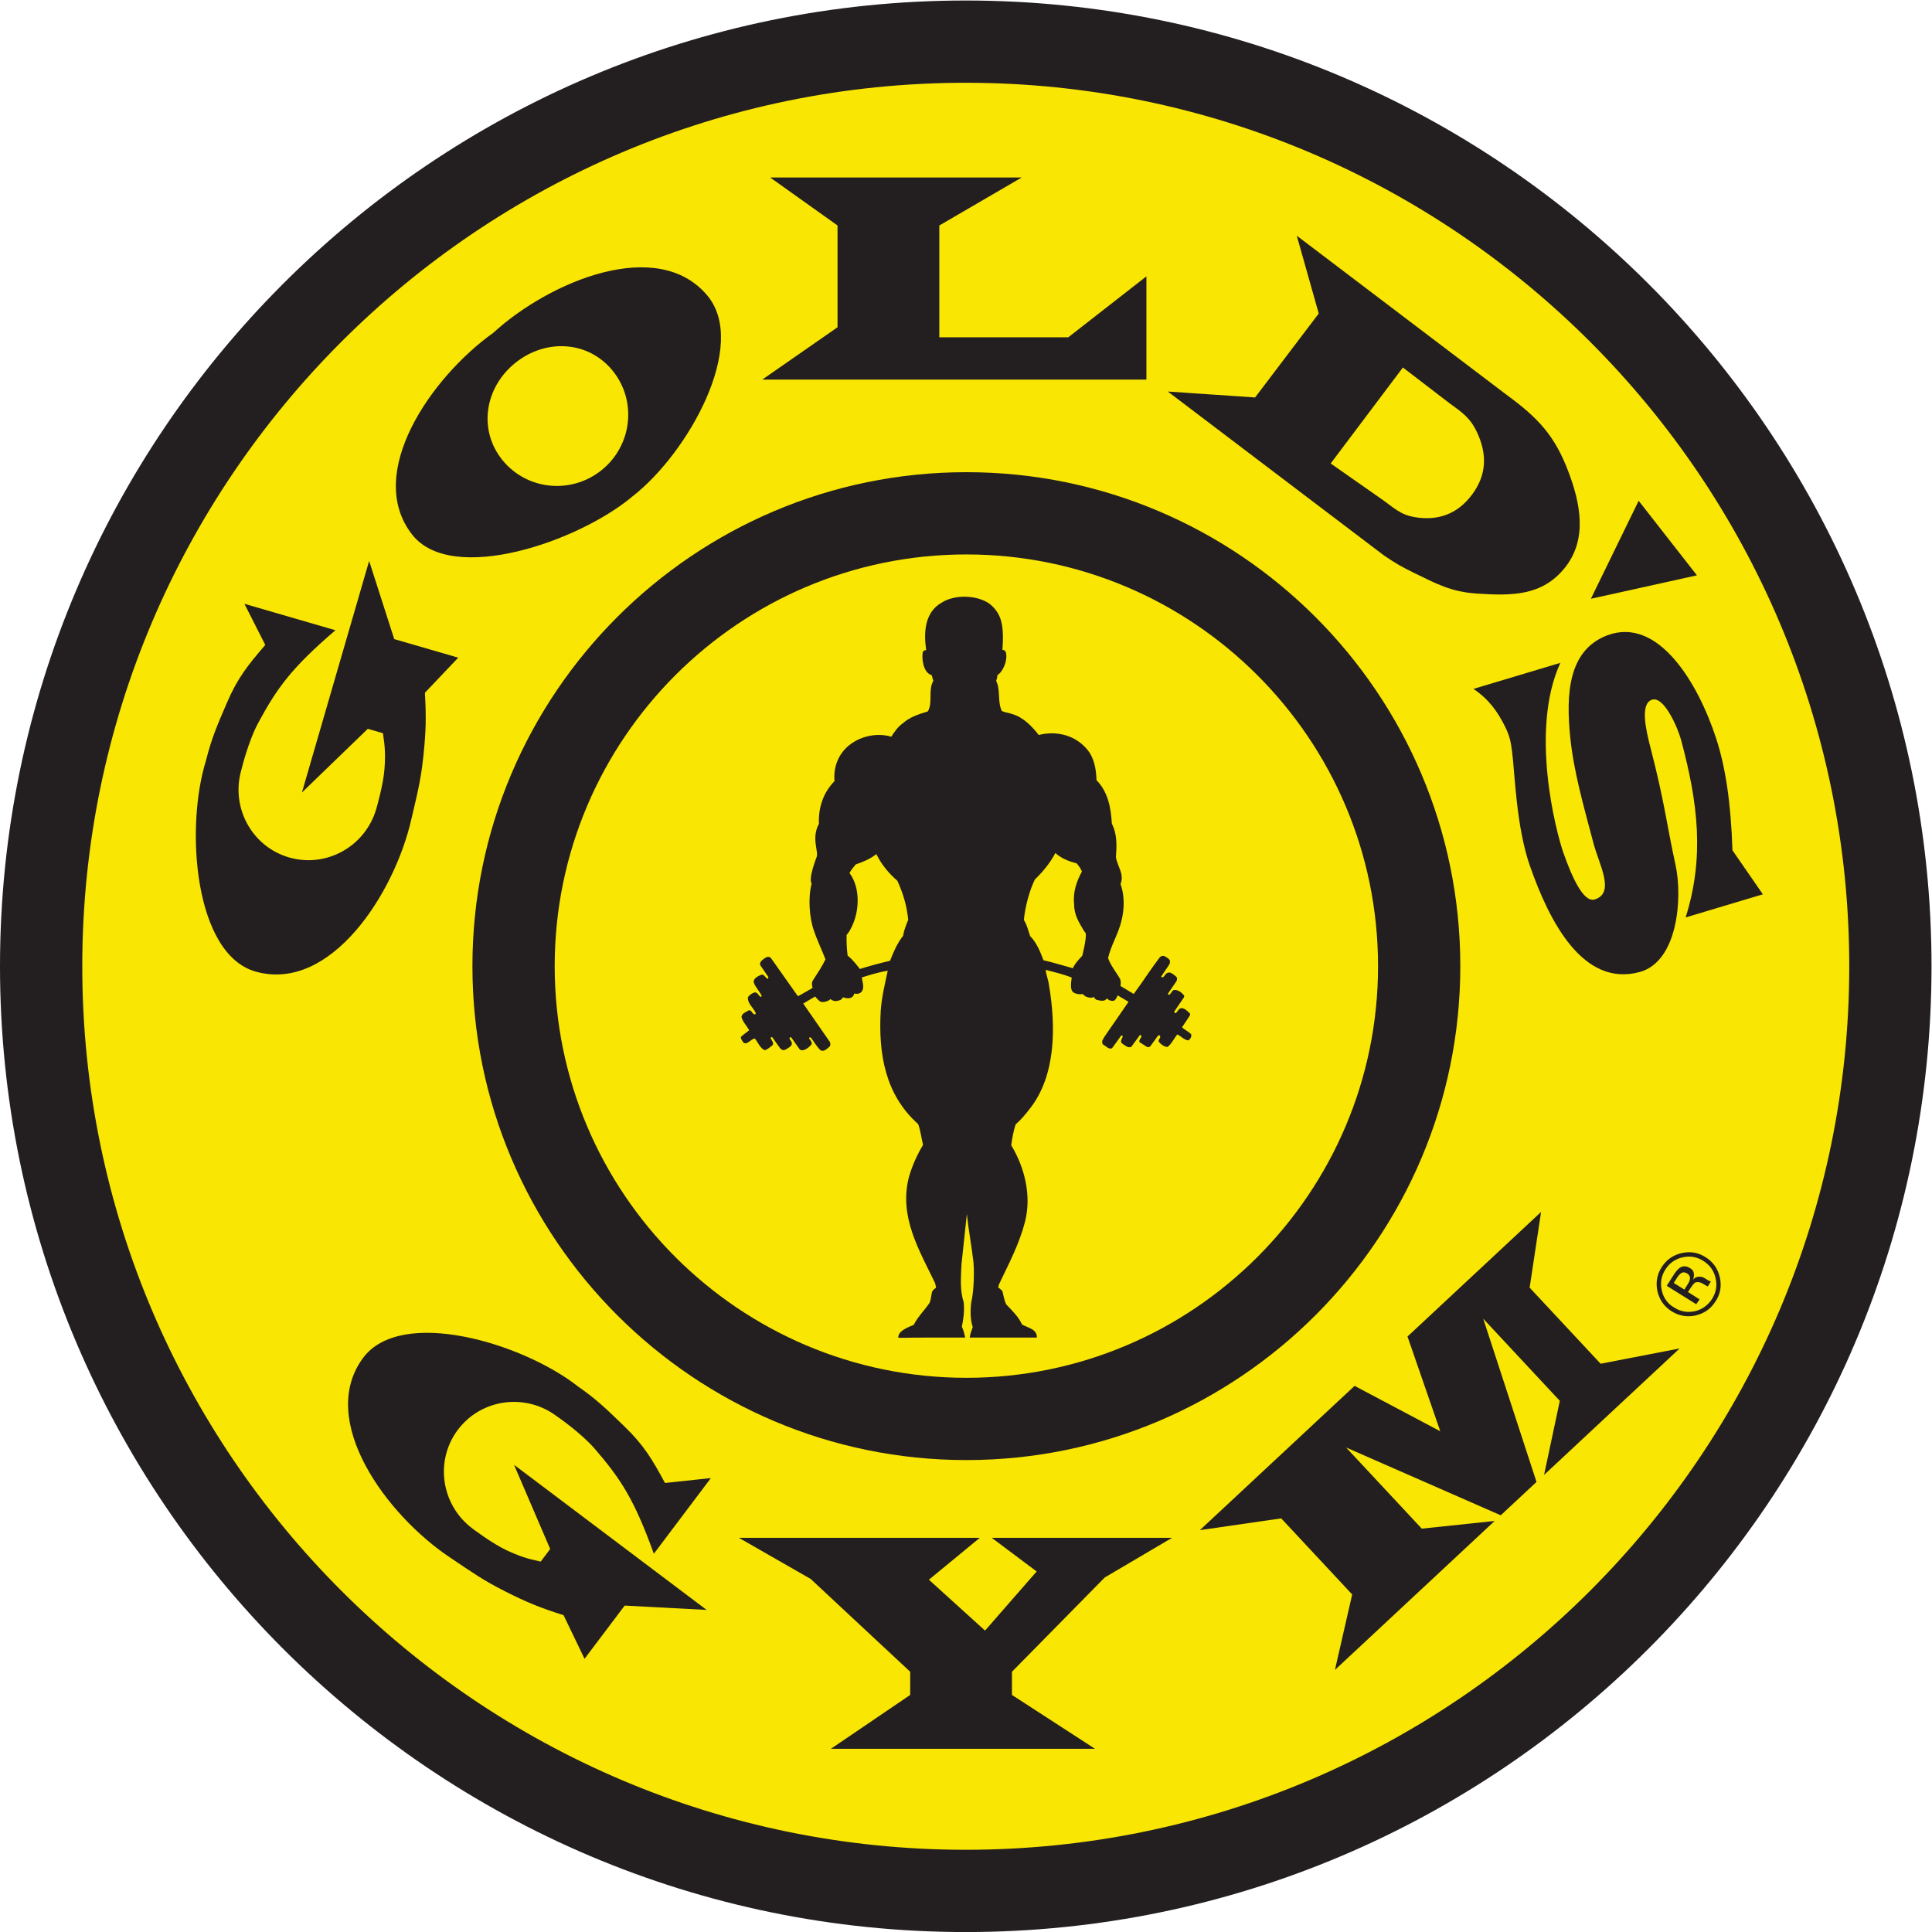
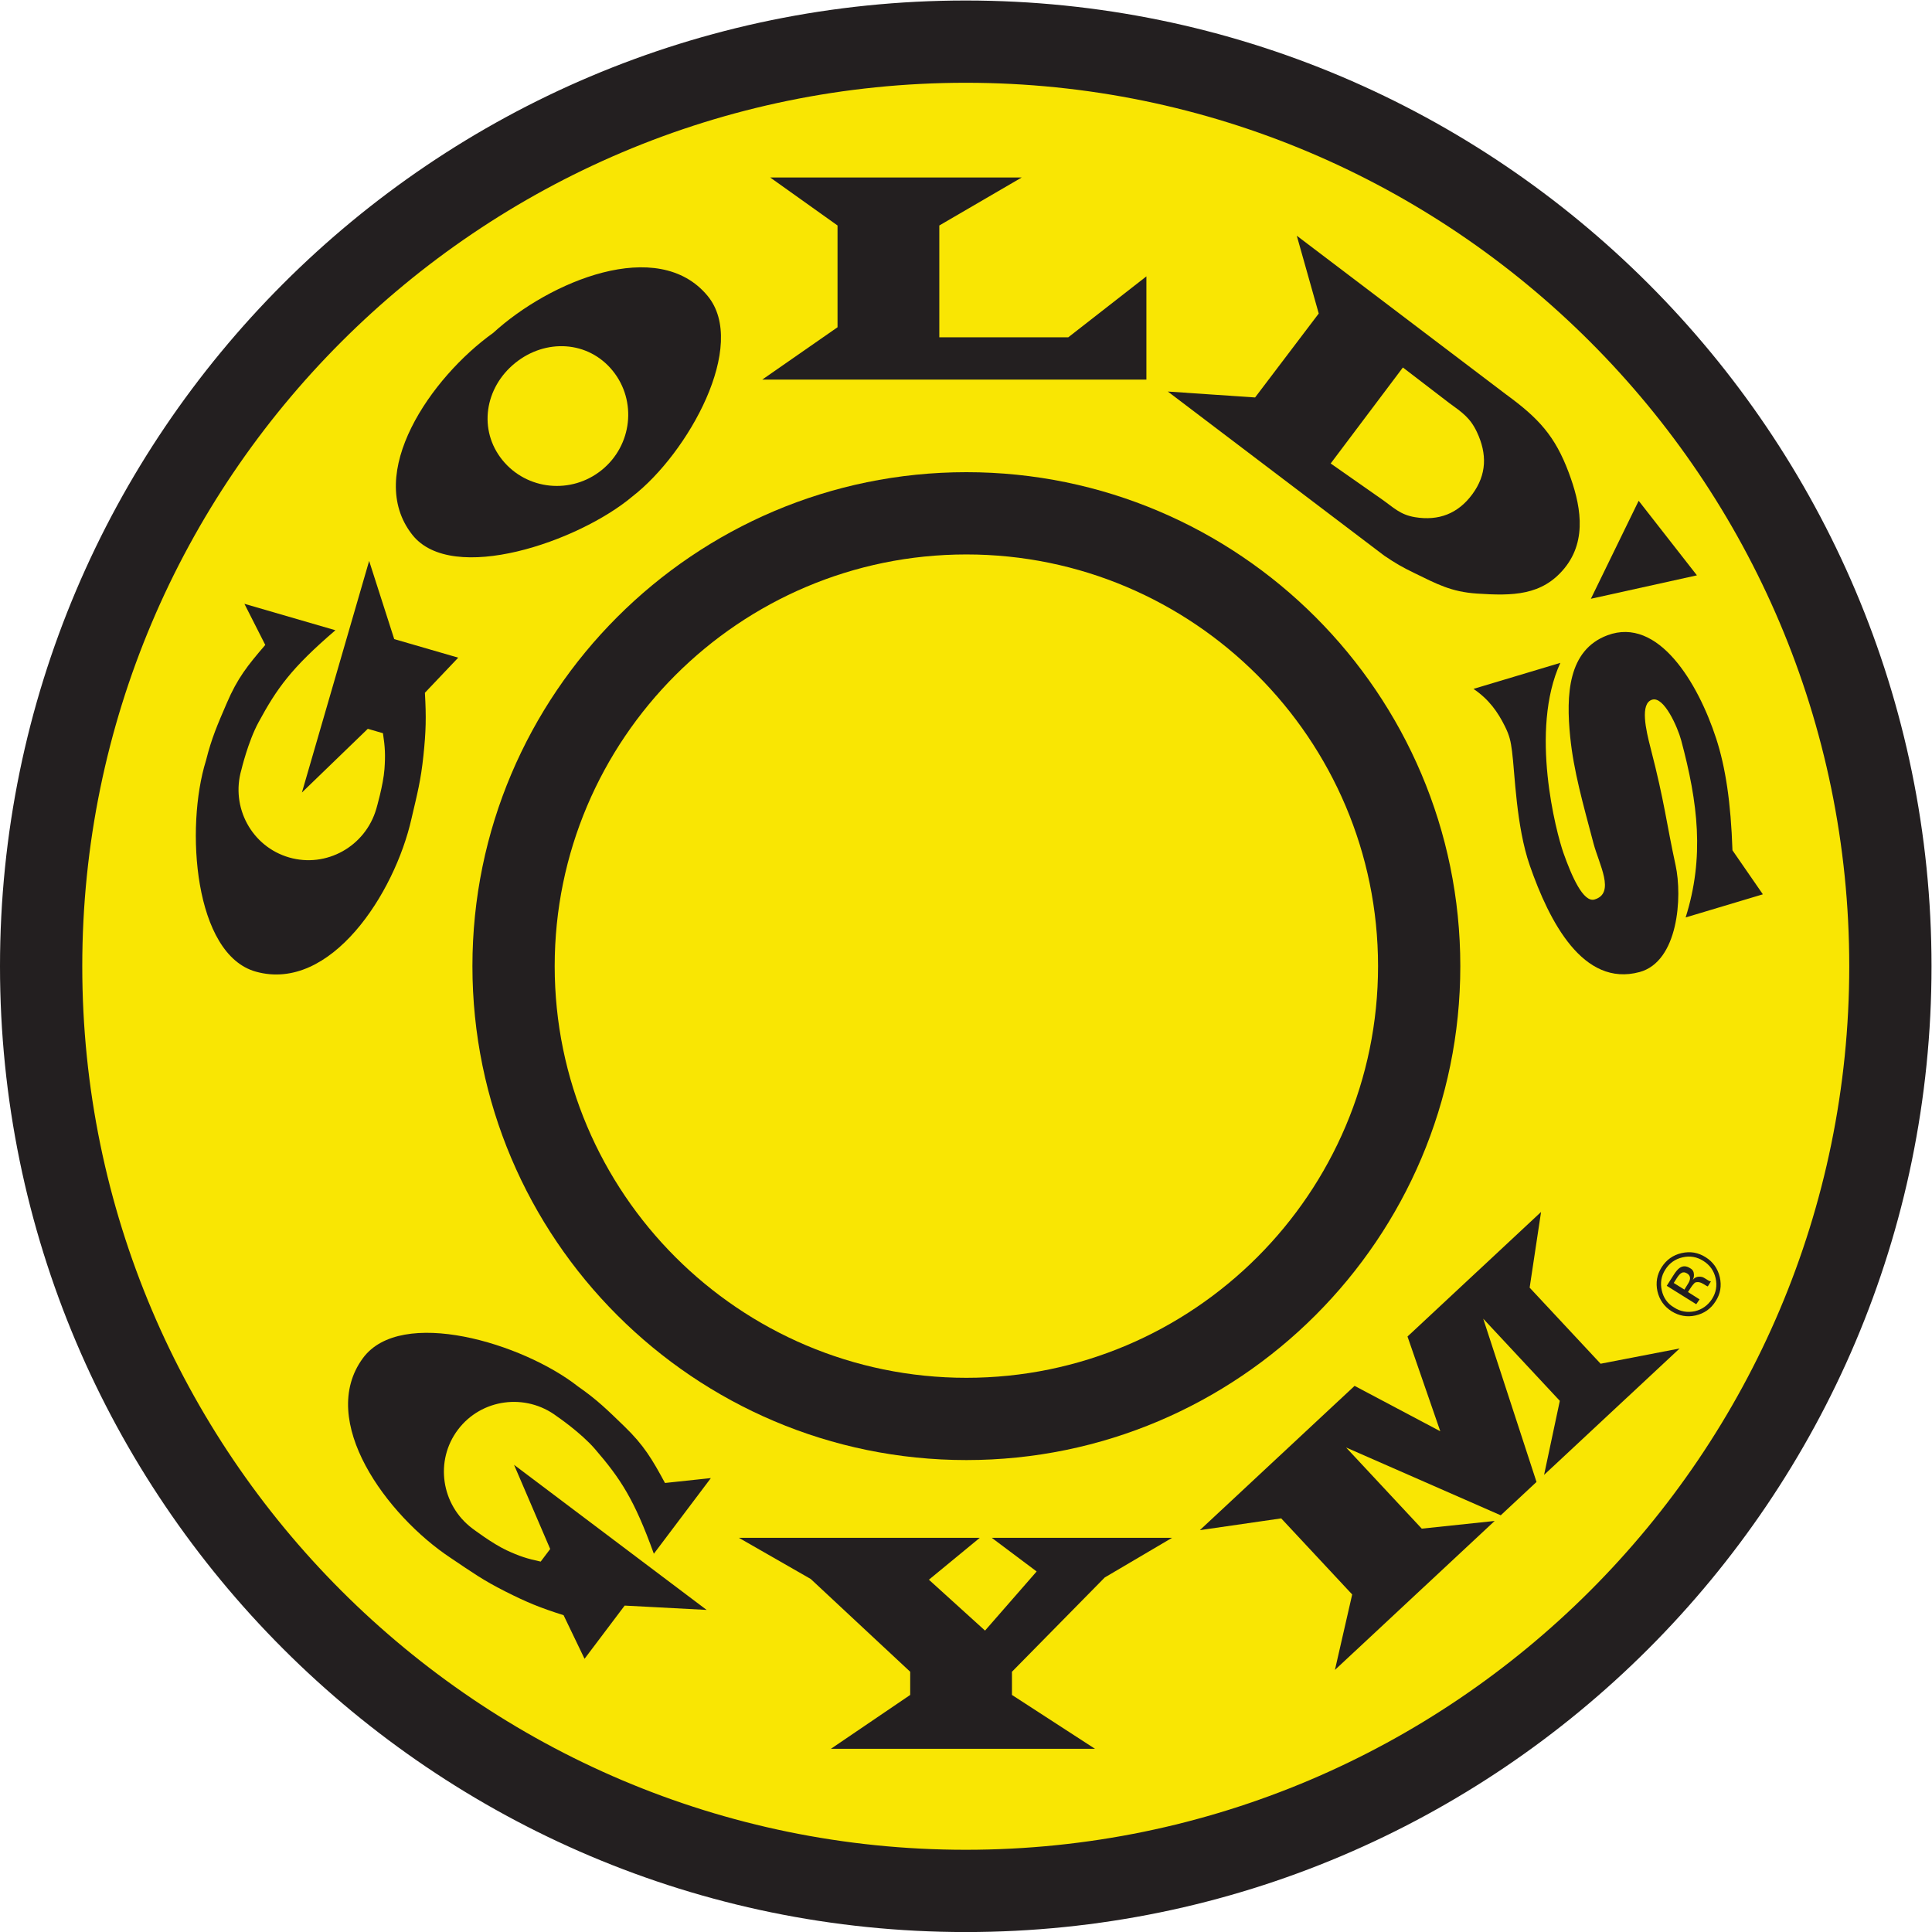
<svg xmlns="http://www.w3.org/2000/svg" viewBox="0 0 563.493 563.507" height="563.507" width="563.493" xml:space="preserve" id="svg2">
  <defs id="defs6" />
  <g transform="matrix(1.333,0,0,-1.333,0,563.507)" id="g10">
    <g transform="scale(0.1)" id="g12">
      <path id="path14" style="fill:#f9e603;fill-opacity:1;fill-rule:nonzero;stroke:none" d="M 15.699,2111.01 C 15.699,966.699 955.621,35.719 2110.93,35.719 c 1155.34,0 2095.28,930.98 2095.28,2075.291 0,1144.31 -939.94,2075.28 -2095.28,2075.28 C 955.621,4186.29 15.699,3255.32 15.699,2111.01" />
      <path id="path16" style="fill:#231f20;fill-opacity:1;fill-rule:nonzero;stroke:none" d="m 1218.44,1128.44 c 0,0 52.26,-35.51 83.44,-71.64 55.46,-64.46 85.54,-109.218 128.75,-229.07 L 1555.39,993.281 1455,982.582 c -28.32,52.378 -46.25,82.648 -89.06,124.058 -36.96,35.7 -59.22,57.89 -101.25,87.11 -120.86,95 -387.385,175.08 -470.588,62.03 -100.86,-136.95 52.382,-344.76 191.836,-437.108 48.282,-32.422 70.702,-48.672 119.532,-73.363 47.97,-24.219 76.4,-35.778 127.65,-52.028 l 45.86,-95.39 87.78,116.41 179.37,-9.461 -421.4,317.5 79.1,-184.219 -20.78,-27.57 c -29.96,6.398 -46.8,11.871 -74.57,24.758 -31.45,14.691 -75,47.742 -75,47.742 -68.48,51.558 -82.582,148.359 -31.53,216.089 51.1,67.81 148.01,80.94 216.49,29.3" />
      <path id="path18" style="fill:#231f20;fill-opacity:1;fill-rule:nonzero;stroke:none" d="m 926.426,2573.72 c 5.64,53.5 6.344,84.2 3.269,137.87 l 72.905,76.8 -140.037,40.61 -54.879,171.05 -147.098,-506.71 144.176,139.37 33.133,-9.6 c 4.664,-30.31 5.558,-47.94 3.335,-78.5 -2.535,-34.62 -17.91,-87.08 -17.91,-87.08 -23.941,-82.3 -109.371,-129.86 -190.871,-106.23 -81.504,23.64 -128.215,109.58 -104.277,191.89 0,0 14.625,61.52 37.336,103.5 40.504,74.76 71.656,118.76 168.371,201.69 l -199.113,57.84 45.66,-90.01 c -38.86,-45.12 -60.821,-72.62 -84.297,-127.39 -20.25,-47.15 -33.039,-75.9 -45.449,-125.58 -45.828,-146.68 -26.016,-424.27 109.207,-461.89 163.886,-45.63 303.676,171.43 340.406,334.68 13.184,56.56 20.379,83.34 26.133,137.69" />
      <path id="path20" style="fill:#231f20;fill-opacity:1;fill-rule:nonzero;stroke:none" d="m 1667.89,3396.84 h 840.46 v 225.82 l -170.89,-133.28 h -282.23 v 244.6 l 180.31,105.04 h -550.38 l 147.38,-105.04 v -222.65 l -164.65,-114.49" />
      <path id="path22" style="fill:#231f20;fill-opacity:1;fill-rule:nonzero;stroke:none" d="m 3435.65,2614.89 c 7.41,-73.92 27.71,-144.99 50.93,-232.75 12.22,-46.26 48.34,-109.09 2.44,-122.83 -24.8,-7.45 -50.2,51.09 -68.1,101.56 -15.97,45.09 -74.57,268.63 -6.84,416.15 l -190.05,-56.94 c 34.45,-23.37 53.56,-51.34 68.68,-81.73 10.3,-20.68 12.85,-32.91 15.69,-55.07 6.26,-48.04 8.91,-163.48 38.75,-249.44 42.86,-123.4 116.8,-266.71 240.17,-233.35 84.82,22.97 94.08,164.09 78.86,233.98 -20.11,92.34 -23.63,136.16 -54.66,256.16 -10.36,39.99 -23.59,97.71 3.45,105.85 26.27,7.85 56.18,-61.73 63.33,-88.26 37.03,-137.87 51.42,-256.33 9.93,-388.23 l 168.97,50.61 -66.53,96.29 c -3.47,104.56 -15.24,182.06 -35.65,244.68 -39.64,121.63 -126.77,267.29 -237.91,225.81 -86.58,-32.37 -90.73,-130.58 -81.46,-222.49" />
      <path id="path24" style="fill:#231f20;fill-opacity:1;fill-rule:nonzero;stroke:none" d="m 3221.52,3146.02 c -31.25,-42.5 -73.6,-58.87 -125.63,-50.24 -33.16,5.55 -46.56,21.25 -75.58,41.37 l -108.75,76.13 158,210 101.25,-77.65 c 28.56,-20.71 45.94,-32.43 60.59,-63.36 22.77,-48.17 21.72,-93.36 -9.88,-136.25 z m 210.84,47.51 c -29.86,79.69 -65.51,118.56 -136.46,170.37 l -179.59,136.17 -278.92,211.55 48.04,-170.24 -139.26,-183.67 -190.95,12.95 301.08,-228.34 172.44,-130.75 c 24.51,-16.63 39.07,-25.02 65.68,-37.95 50.59,-24.68 80.96,-41.2 137.07,-45.01 77.64,-5.19 142.43,-4.8 191.65,55.45 51.7,63.33 33.96,143.48 9.22,209.47" />
      <path id="path26" style="fill:#231f20;fill-opacity:1;fill-rule:nonzero;stroke:none" d="m 3585.43,3131.64 -104.54,-214.41 231.99,51.28 -127.45,163.13" />
      <path id="path28" style="fill:#231f20;fill-opacity:1;fill-rule:nonzero;stroke:none" d="m 3346.89,1409.96 24.98,165.59 -292.23,-272.52 71.74,-207.31 -187.52,99.32 -338.55,-315.681 178,25.762 155.3,-166.492 -37.76,-165.109 349.53,325.968 -159.53,-16.828 -165.58,177.56 338.38,-148.349 78.28,72.961 -116.6,357.218 167.59,-179.76 -34.43,-162 296.6,276.62 -172.91,-33.41 -155.29,166.46" />
      <path id="path30" style="fill:#231f20;fill-opacity:1;fill-rule:nonzero;stroke:none" d="m 2268.2,788.949 -112.93,-129.359 -122.8,111.332 111.33,91.68 h -527.16 l 157.18,-90.043 217.7,-203.028 V 518.789 L 1818.03,400.941 h 577.9 l -181.74,117.848 v 50.742 l 203.03,206.289 147.31,86.782 h -394.54 l 98.21,-73.653" />
      <path id="path32" style="fill:#231f20;fill-opacity:1;fill-rule:nonzero;stroke:none" d="m 1316.68,3198.98 c -66.64,-53.98 -163.95,-44.21 -217.38,21.72 -53.36,65.94 -38.83,158.4 27.81,212.35 66.64,53.98 160.08,48.98 213.52,-16.96 53.39,-65.93 42.65,-163.16 -23.95,-217.11 z m -237.55,300 C 942.961,3401.79 796.711,3190.54 902.254,3057.1 c 87.109,-110.04 364.376,-14.84 481.836,84.3 121.41,94.26 253.56,330.62 164.02,438.75 -108.55,131.01 -345.62,31.83 -468.98,-81.17" />
      <path id="path34" style="fill:#231f20;fill-opacity:1;fill-rule:nonzero;stroke:none" d="m 180,2113.12 c 0,1065.93 867.18,1933.13 1933.09,1933.13 1065.92,0 1933.12,-867.2 1933.12,-1933.13 C 4046.21,1047.21 3179.01,180 2113.09,180 1047.18,180 180,1047.21 180,2113.12 Z m -180,0 C 0,947.949 947.926,0 2113.09,0 3278.27,0 4226.21,947.949 4226.21,2113.12 4226.21,3278.3 3278.27,4226.25 2113.09,4226.25 947.926,4226.25 0,3278.3 0,2113.12" />
      <path id="path36" style="fill:#231f20;fill-opacity:1;fill-rule:nonzero;stroke:none" d="m 1213.67,2113.44 c 0,496.69 404.09,900.78 900.78,900.78 496.67,0 900.74,-404.09 900.74,-900.78 0,-496.66 -404.07,-900.74 -900.74,-900.74 -496.69,0 -900.78,404.08 -900.78,900.74 z m -180,0 c 0,-595.92 484.84,-1080.74 1080.78,-1080.74 595.93,0 1080.74,484.82 1080.74,1080.74 0,595.94 -484.81,1080.78 -1080.74,1080.78 -595.94,0 -1080.78,-484.84 -1080.78,-1080.78" />
      <path id="path38" style="fill:#231f20;fill-opacity:1;fill-rule:nonzero;stroke:none" d="m 3679.55,1442.35 c -3.5,-1.79 -7.17,-5.9 -11.16,-12.33 l -6.23,-9.8 23.34,-14.53 6.35,10.32 c 3.24,4.82 5.1,8.71 5.64,11.72 1.19,5.64 -0.91,9.96 -5.71,13.12 -4.69,2.97 -8.9,3.4 -12.23,1.5 z m -18.13,-5.46 c 5.02,7.99 9.63,13.41 13.59,16.19 6.88,4.9 14.65,4.76 22.69,-0.39 6.69,-3.5 8.45,-8.42 8.68,-14.39 0.05,-3.16 -0.28,-6.97 -2.59,-11.49 3.47,4.61 8.08,6.89 13.07,7.08 4.93,0.35 9.19,-0.75 12.21,-2.79 l 4.86,-2.95 c 1.46,-0.97 2.98,-2.03 4.87,-3.02 1.81,-0.7 3.04,-1.37 3.75,-1.33 l 1.06,-0.03 -6.84,-11.02 c -0.33,-0.03 -0.45,0.12 -0.88,0.17 -0.14,0.12 -0.37,0.28 -0.72,0.33 l -2.15,1.12 -5.1,3.16 c -7.62,4.69 -13.63,5.76 -19.53,3.31 -1.48,-1.54 -5.21,-5.23 -9.12,-11.32 l -5.92,-9.12 25.37,-16.11 -7.3,-10.6 -64.55,40.28 z m -25.45,-32.8 c 3.63,-16.27 12.48,-29.12 26.69,-37.32 13.97,-9.24 29.1,-11.82 45.75,-8.42 15.87,3.86 28.38,12.81 37.44,26.68 9.04,14.2 11.66,29.44 7.95,45.66 -3.79,16.45 -12.77,28.97 -26.91,37.8 -14.1,8.9 -28.93,11.54 -45.28,7.81 -16.28,-3.68 -28.92,-12.6 -37.81,-26.76 -8.96,-13.95 -11.52,-29.23 -7.83,-45.45 z m 126.97,28.77 c 4.35,-18.91 1.38,-36.6 -9.1,-52.64 -10.34,-16.5 -24.94,-26.77 -44.08,-31.14 -18.33,-4.07 -36.09,-0.98 -52.52,9.35 -16.29,10.53 -26.29,24.8 -30.72,43.56 -4.1,18.74 -1.12,36.36 9.16,52.63 10.47,16.35 25,26.72 43.75,30.96 18.96,4.29 36.11,1.34 52.46,-8.97 16.42,-10.25 26.66,-24.98 31.05,-43.75" />
-       <path id="path40" style="fill:#231f20;fill-opacity:1;fill-rule:nonzero;stroke:none" d="m 2367.84,2135.85 c 0,0 -16.63,-16.5 -20.36,-26.99 -21.54,5.8 -42.61,12.48 -64.33,17.46 -7.19,19.23 -15.29,38.91 -29.16,52.78 0,0 -2.58,8.38 -6.33,19.56 -3.05,9.07 -7.46,15.97 -7.46,15.97 3.09,29.79 11.64,62.16 23.89,88.1 18.28,17.82 34.12,37.19 45.04,58.22 13.53,-12.16 29.55,-18.27 46.38,-22.49 5.04,-5.49 8.99,-11.47 11.74,-17.91 -11.56,-21.68 -20.1,-44.94 -16.99,-72.14 -0.31,-22.62 11.09,-40.53 22.03,-58.65 1.15,-1.82 2.34,-2.77 3.22,-4.14 2.31,-12.29 -7.67,-49.77 -7.67,-49.77 z m -386.74,63.22 c -4.08,-11.36 -5.08,-19.29 -5.08,-19.29 -13.2,-16.64 -21.04,-35.55 -28.52,-54.59 -22.35,-5.35 -44.39,-11.16 -66.1,-17.95 -2.93,3.71 -15.73,21.12 -26.76,29.1 -1.97,14.55 -2.63,30.06 -2.3,45.11 1.79,2.86 4.3,5.26 5.97,8.21 l 0.44,0.59 3.26,6.1 c 18.61,34.78 21.38,87.83 -3.26,120.79 3.4,6.81 8.64,12.92 13.71,18.91 16.01,5.49 31.49,11.8 45.04,22.5 10.27,-21.36 26.6,-41.77 45.85,-58.22 12.35,-26.76 21.05,-55.1 23.83,-85.88 -0.87,-1.36 -3.43,-7.89 -6.08,-15.38 z m 625.17,-234.57 c -6.19,6.29 -14.02,9.08 -19.9,15.2 l 16.8,25.27 c 0,0 0.64,0.61 0.72,2.56 0.1,1.86 -0.72,2.73 -0.72,2.73 -5.06,5.02 -10.8,11.02 -18.44,11.33 -5.74,-0.82 -7.85,-7.28 -11.76,-10.84 h -1.95 c -1.11,0.82 -1.93,1.96 -1.64,3.4 l 20.88,30.7 c 0,0 0.82,1.18 0.82,2.62 0,1.47 -0.82,2.36 -0.82,2.36 -5.53,6.63 -13.71,12.78 -22.38,11.31 -4.52,-2.75 -6.96,-10.58 -10.55,-10.48 -2.19,1.21 -1.51,1.62 -1.66,2.75 l 18.5,27.17 c 1.69,3.61 2.07,7.59 -1.2,10.33 -6.21,4.63 -12.73,12.19 -20.76,6.62 -3.4,-2.77 -4.86,-7.75 -8.94,-8.89 -0.98,0.32 -2.13,1.45 -2.43,2.27 l 13.36,19.86 c 2.95,4.54 7.15,9.07 5.41,15.05 -1.97,4.85 -7.4,6.48 -11.31,9.39 -3.39,1.58 -7.46,0.45 -10.29,-1.96 -20.02,-26.15 -37.81,-54.31 -57.4,-80.66 l -29.12,17.48 c 0,0 0.82,2.62 0.78,6.66 -0.1,2.38 -0.1,3.89 -0.86,6.39 -0.68,5.88 -21.21,30.09 -26.89,47.87 4.62,20.77 14.55,39.59 22.16,59.26 12.25,30.86 16.84,70.12 5.06,102.82 8.97,22.44 -7.5,39.27 -10.1,59.31 1.94,25.39 2.84,49.38 -8.9,72.91 -1.95,34.91 -8.54,69.65 -33.54,94.99 -0.91,24.9 -4.88,48.66 -20.72,67.62 -25.92,30.86 -66.72,41.21 -105.76,31.32 -14.84,19.23 -33.81,38.5 -56.78,45.45 -7.67,2.93 -16.31,3.52 -23.81,6.92 -10.15,20.53 -2.34,45.35 -12.46,65.89 1.45,4.03 2.5,8.02 2.5,12.56 11.8,7.12 23.01,30.97 18.83,49.88 -2.58,5.03 -4.18,5.17 -7.66,5.48 1.74,25.58 3.11,56.81 -8.96,78.49 -5.86,10.34 -13.95,19.37 -24.06,25.5 -27.82,16.17 -72.66,16.99 -99.89,-0.61 -37.18,-20.86 -39.64,-65.01 -33.94,-103.65 -2.58,-0.96 -4.27,0.14 -7.17,-3.85 -2.6,-8.26 -1.84,-44.94 19.25,-51.24 l 3.6,-12.47 c -11.92,-20.22 -0.5,-47.07 -12.09,-66.79 -18.78,-5.81 -39.15,-11.93 -54.5,-25.85 -11.1,-7.74 -18.92,-19.22 -25.43,-29.55 -27.73,8.38 -59.24,2.71 -82.27,-11.66 -30.52,-18.6 -45.03,-50.93 -41.94,-85.39 -24.81,-25.66 -35.44,-57.54 -34.12,-93.35 -17.38,-32.7 0.18,-60.59 -5.19,-73.42 0,0 -18.69,-46.96 -10.68,-57.67 -8.17,-29.75 -5.34,-74.87 5.27,-103.64 6.98,-21.17 17.06,-41.12 24.92,-61.98 -7.33,-15.43 -17.12,-29.9 -26.47,-44.49 -0.88,-1.37 -2.4,-3.48 -2.97,-6.87 -0.61,-3.4 1.21,-11.22 1.21,-11.22 l -30.5,-17.46 h -1.99 l -58.76,83.13 -2.76,1.89 c -5.06,1.82 -8.82,-1.27 -12.58,-3.84 -4.41,-3.28 -10.12,-7.75 -7.83,-13.93 l 17.29,-25.23 c 0.35,-1.29 1.17,-3.56 -0.81,-4.36 -5.37,0.98 -6.84,9.55 -13.69,8.87 -6.88,-2.91 -17.15,-7.07 -17.33,-16.14 3.45,-11.15 13.07,-19.72 17.65,-30.39 0.15,-1.64 -2.13,-2.38 -3.45,-1.44 -4.06,3.22 -5.86,9.53 -11.75,9.2 -5.71,-1.45 -11.24,-5.49 -14.81,-10.32 -1.5,-13.26 10.42,-21.83 15.95,-32.67 1.18,-1.13 1.18,-3.89 0,-4.98 -7.16,-1.29 -7.03,10.64 -14.5,8.57 -5.72,-3.75 -14.84,-6.33 -15.65,-14.39 2.76,-11 11.69,-19.24 16.78,-29.14 -5.85,-4.85 -12.56,-9.06 -17.91,-14.42 -1.01,-3.51 1.44,-5.78 2.76,-8.53 7.48,-14.53 18.41,4.06 27.38,5.02 7.53,-8.44 11.28,-21.19 21.87,-25.55 6.06,1.27 10.63,6.11 15.68,9.71 6.85,5.51 -1.63,11.48 -2.77,17.48 0.98,1.11 2.3,2.07 3.59,1.11 l 17.63,-24.76 4.71,-3.27 c 5.73,-1.07 9.98,3.27 14.57,5.84 3.74,2.27 7.47,6.53 5.35,11.31 -0.64,3.77 -6.99,6.82 -3.42,10.88 0.83,-0.19 1.97,0.33 2.6,-0.37 l 18.46,-26 3.58,-2.24 c 8.83,-0.49 16.34,6.42 22.38,12.75 2.1,5.82 -3.43,9.38 -5.54,13.91 0.79,2.38 3.42,2.09 4.74,0.47 6.66,-9.03 12.06,-18.93 20.37,-26.82 8.02,-4.71 14.71,3.71 20.73,8.58 1.16,3.02 1.16,6.13 0,9.21 l -58.43,84.24 26.03,15.41 c 0,0 7.94,-10.1 12.69,-11.66 7.66,-2.38 19.96,3.89 20.66,6.08 2.11,-1.76 7.65,-5.43 14.58,-4.12 9.78,1.83 10.2,4.1 13.05,7.93 0,0 7.45,-2.66 12.85,-2.09 2.94,0.37 10.2,2.03 11.8,10.44 0,0 8.88,-2.77 14.77,2.58 8.8,8.24 3.12,21.99 1.7,32.46 18.6,5.84 37.54,11.84 56.79,14.69 -6.17,-28.42 -13.04,-56.74 -15.32,-86.74 -5.54,-95.6 9.95,-184.67 81.88,-248.81 5.26,-14.35 7.04,-30.23 10.63,-45.43 -12.89,-21.95 -23.51,-44.92 -30.51,-69.33 -23.38,-87.46 22.83,-161.99 57.11,-233.58 l 1.97,-9.7 c 0,0 -4.78,-2.97 -7.82,-6.96 -2.27,-2.99 -2.81,-17.63 -6.22,-25.7 -8.34,-13.28 -26.4,-31.05 -34.95,-48.65 -19.22,-7.5 -34.73,-15.51 -33.6,-28.15 h 13.21 c 0.16,0.63 133.12,0.51 133.12,0.51 -1.8,8.07 -3.76,16.13 -7.33,23.6 3.57,17.59 6.04,35.19 3.91,54.27 -8.47,25.24 -6.02,55.02 -4.72,82.62 l 11.71,109.79 c 3.77,-35.9 10.61,-70.61 14.61,-106.47 2.5,-33.14 -1.23,-73.18 -4.72,-85.02 -2.47,-18.87 -2.72,-38.05 3.04,-56.04 -2.81,-7.4 -5.43,-14.35 -6.72,-22.75 h 133.69 c 4.38,0 9.34,0 13.25,0 0.97,18.71 -20.61,21.47 -32.48,28.6 -7.03,16.32 -21.08,29.74 -34.09,43.47 -5.25,8.75 -7.5,26.39 -8.73,29.12 -1.17,2.72 -9.29,8.56 -9.29,8.56 l 1.97,7.03 c 21.84,46.11 43.94,87.09 56.82,136.83 14.68,57.74 -1.51,119.87 -30.22,167.06 2.13,16.32 4.77,30.15 9.49,45.52 12.07,10.51 22.85,23.58 32.46,36.19 55.82,72.25 55.98,178.48 40.63,268.83 -1.45,11.49 -6.06,22.15 -7.31,33.28 19.24,-5 39.18,-9.51 57.11,-16.95 -1.27,-7.44 -1.68,-11.97 -1.68,-19.9 0.14,-3.15 1.45,-11.21 7.23,-13.54 9.67,-4.68 18.83,-2.38 18.83,-2.38 0,0 2.91,-5.62 12.15,-7.5 9.2,-1.89 12.11,1.19 12.11,1.19 0,0 1.4,-5.99 8.4,-7.15 7.03,-1.17 14.78,-3.71 20.17,3.89 1.86,-3.69 13.54,-8.53 17.91,-3.09 4.4,5.4 5.22,9.69 5.22,9.69 l 23.02,-13.59 0.47,-1.27 -51.72,-74.9 -5.04,-8.89 c -0.6,-3.05 -0.97,-7.13 1.98,-9.39 6.19,-2.9 11.79,-10.96 19.08,-7.72 l 20.04,27.64 c 1.15,0.95 2.63,-0.18 3.42,-1.14 -0.47,-5.35 -7.17,-10.97 -1.47,-15.99 6.02,-3.71 12.11,-10.35 19.9,-7.76 l 19.3,26.35 1.97,-0.56 c 4.28,-3.48 -4.94,-9.16 -3.28,-14.95 l 16.13,-10.35 c 2.31,-1.62 5.38,-0.68 7.39,0.59 l 16.95,23.32 2.99,1.56 c 6.35,-4.41 -2.99,-9 -1.04,-14.32 4.57,-5.68 11.27,-11.15 19.09,-11.64 9.47,7.23 14.06,18.6 21.52,27.58 8.03,-4.02 14.55,-11.76 23.55,-13.22 3.54,1.19 8.6,7.95 6.68,13.61" />
    </g>
  </g>
</svg>